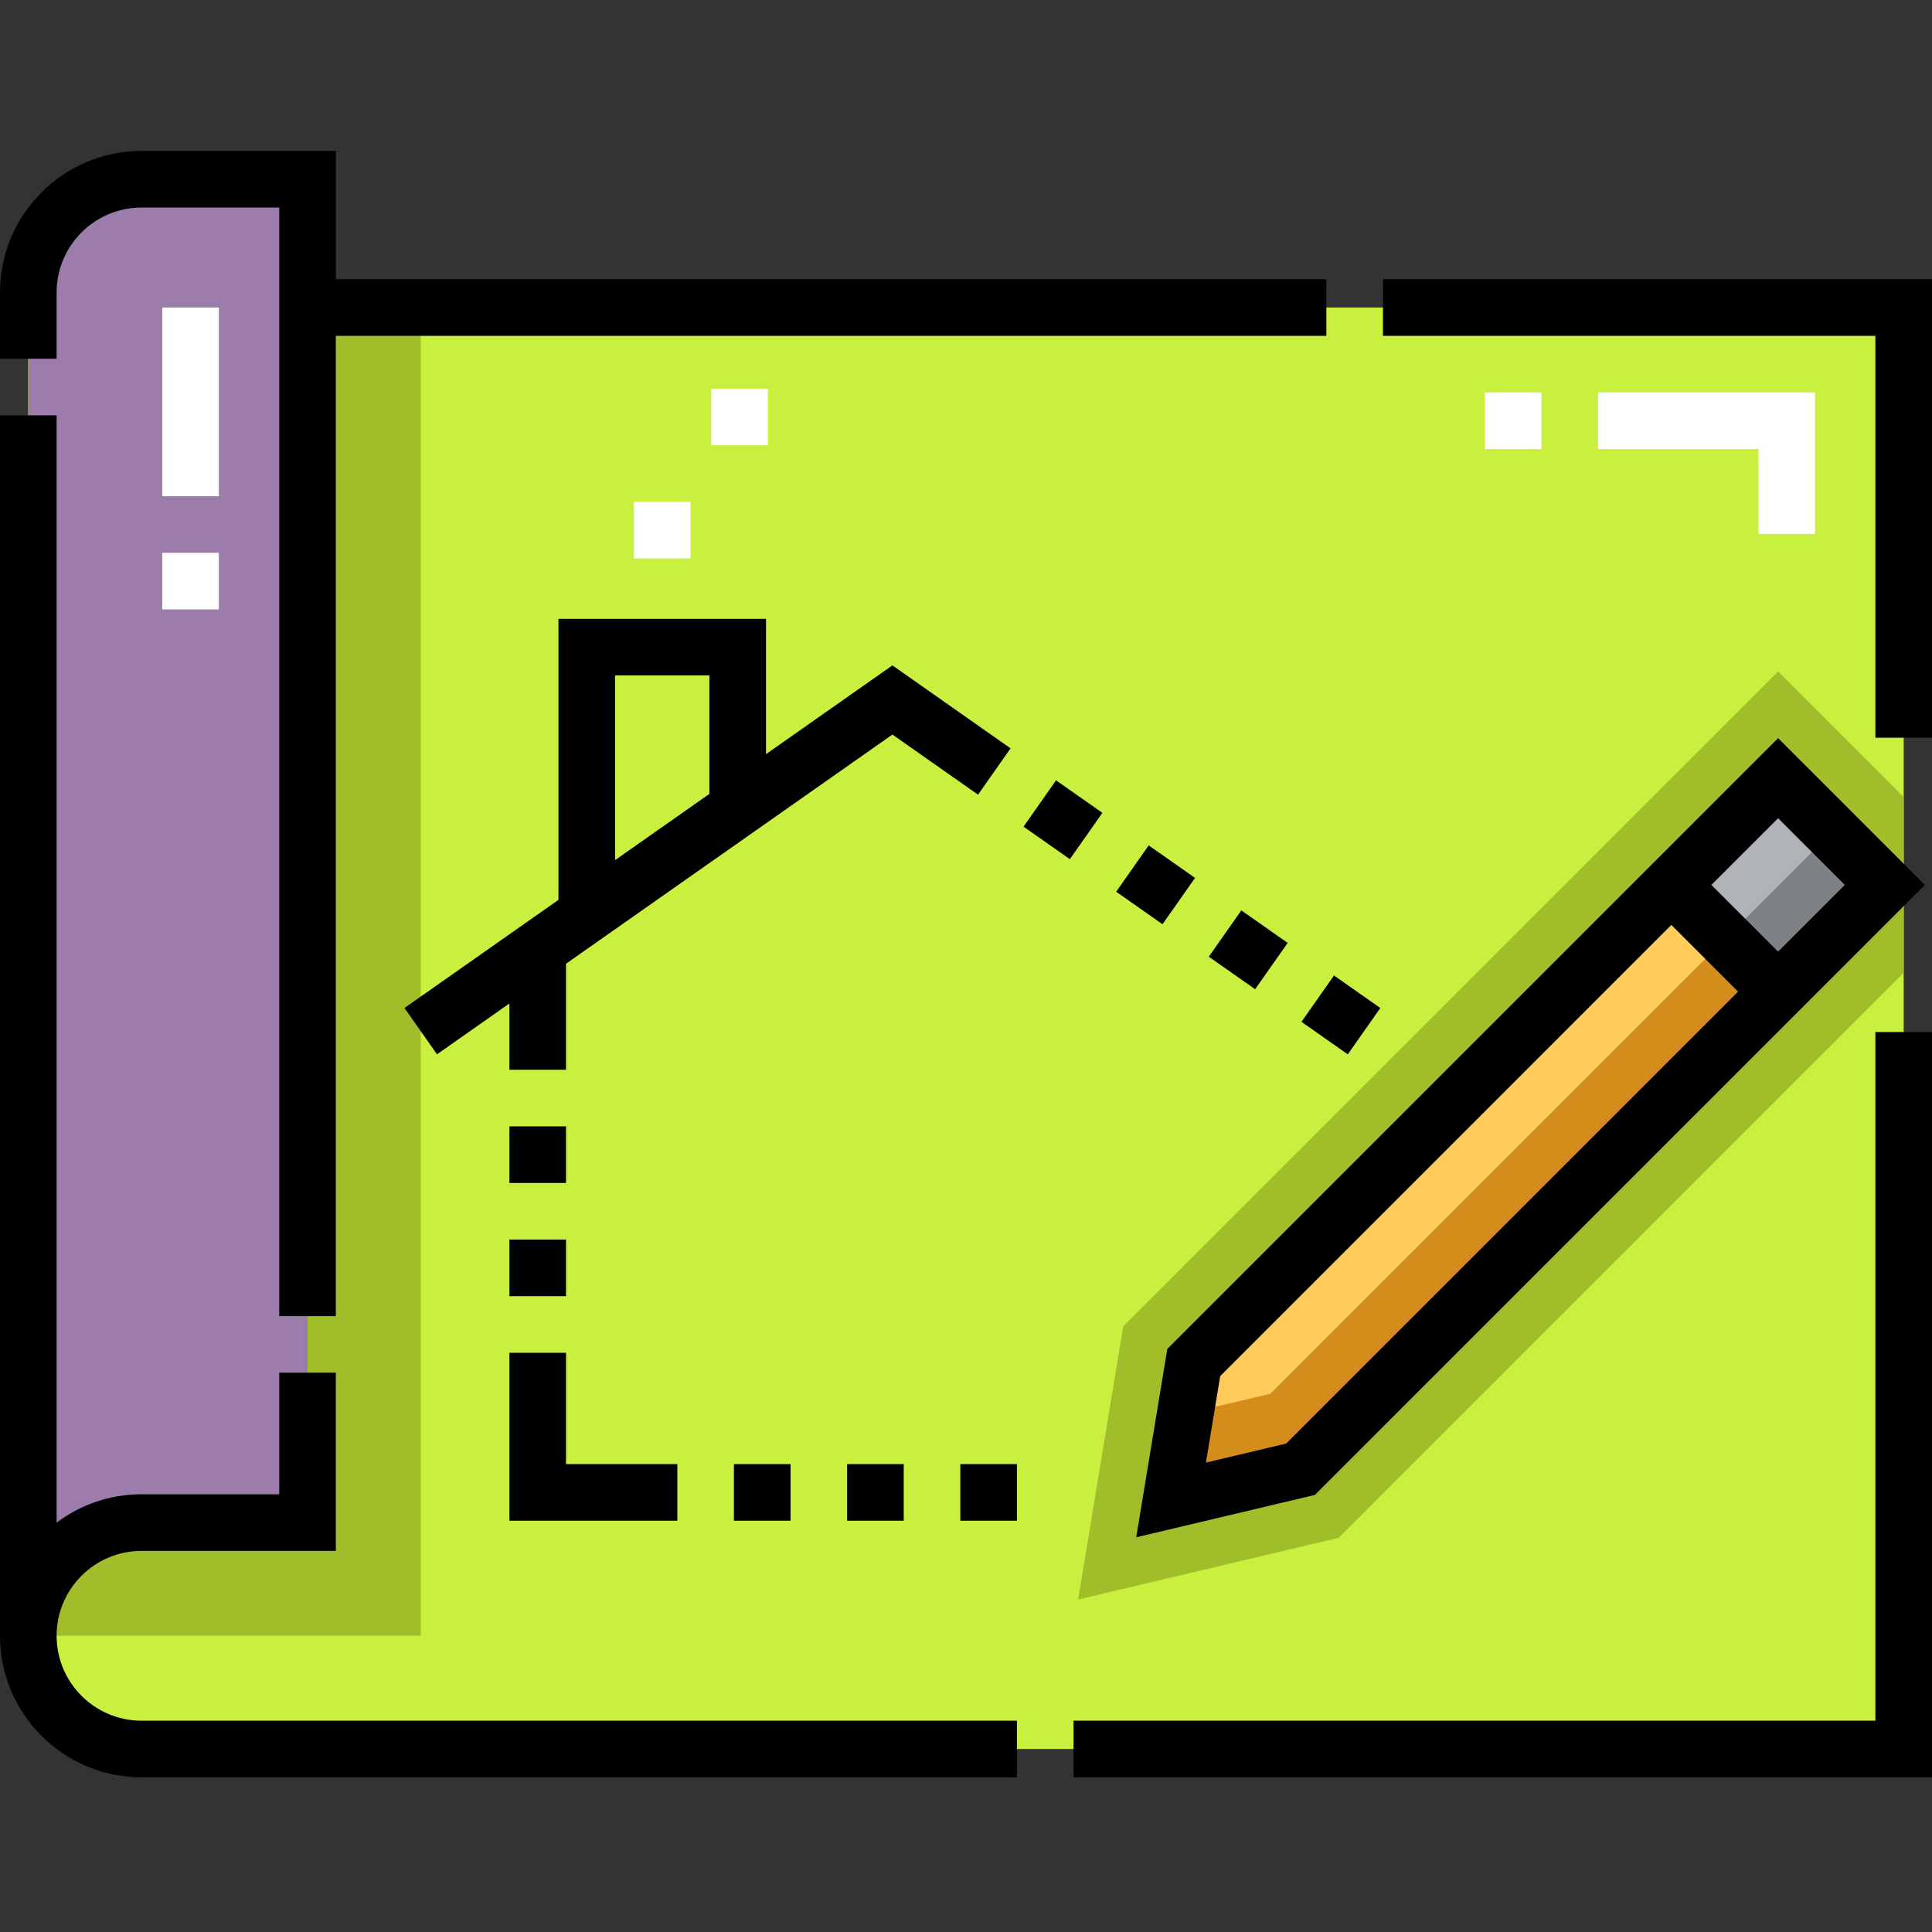
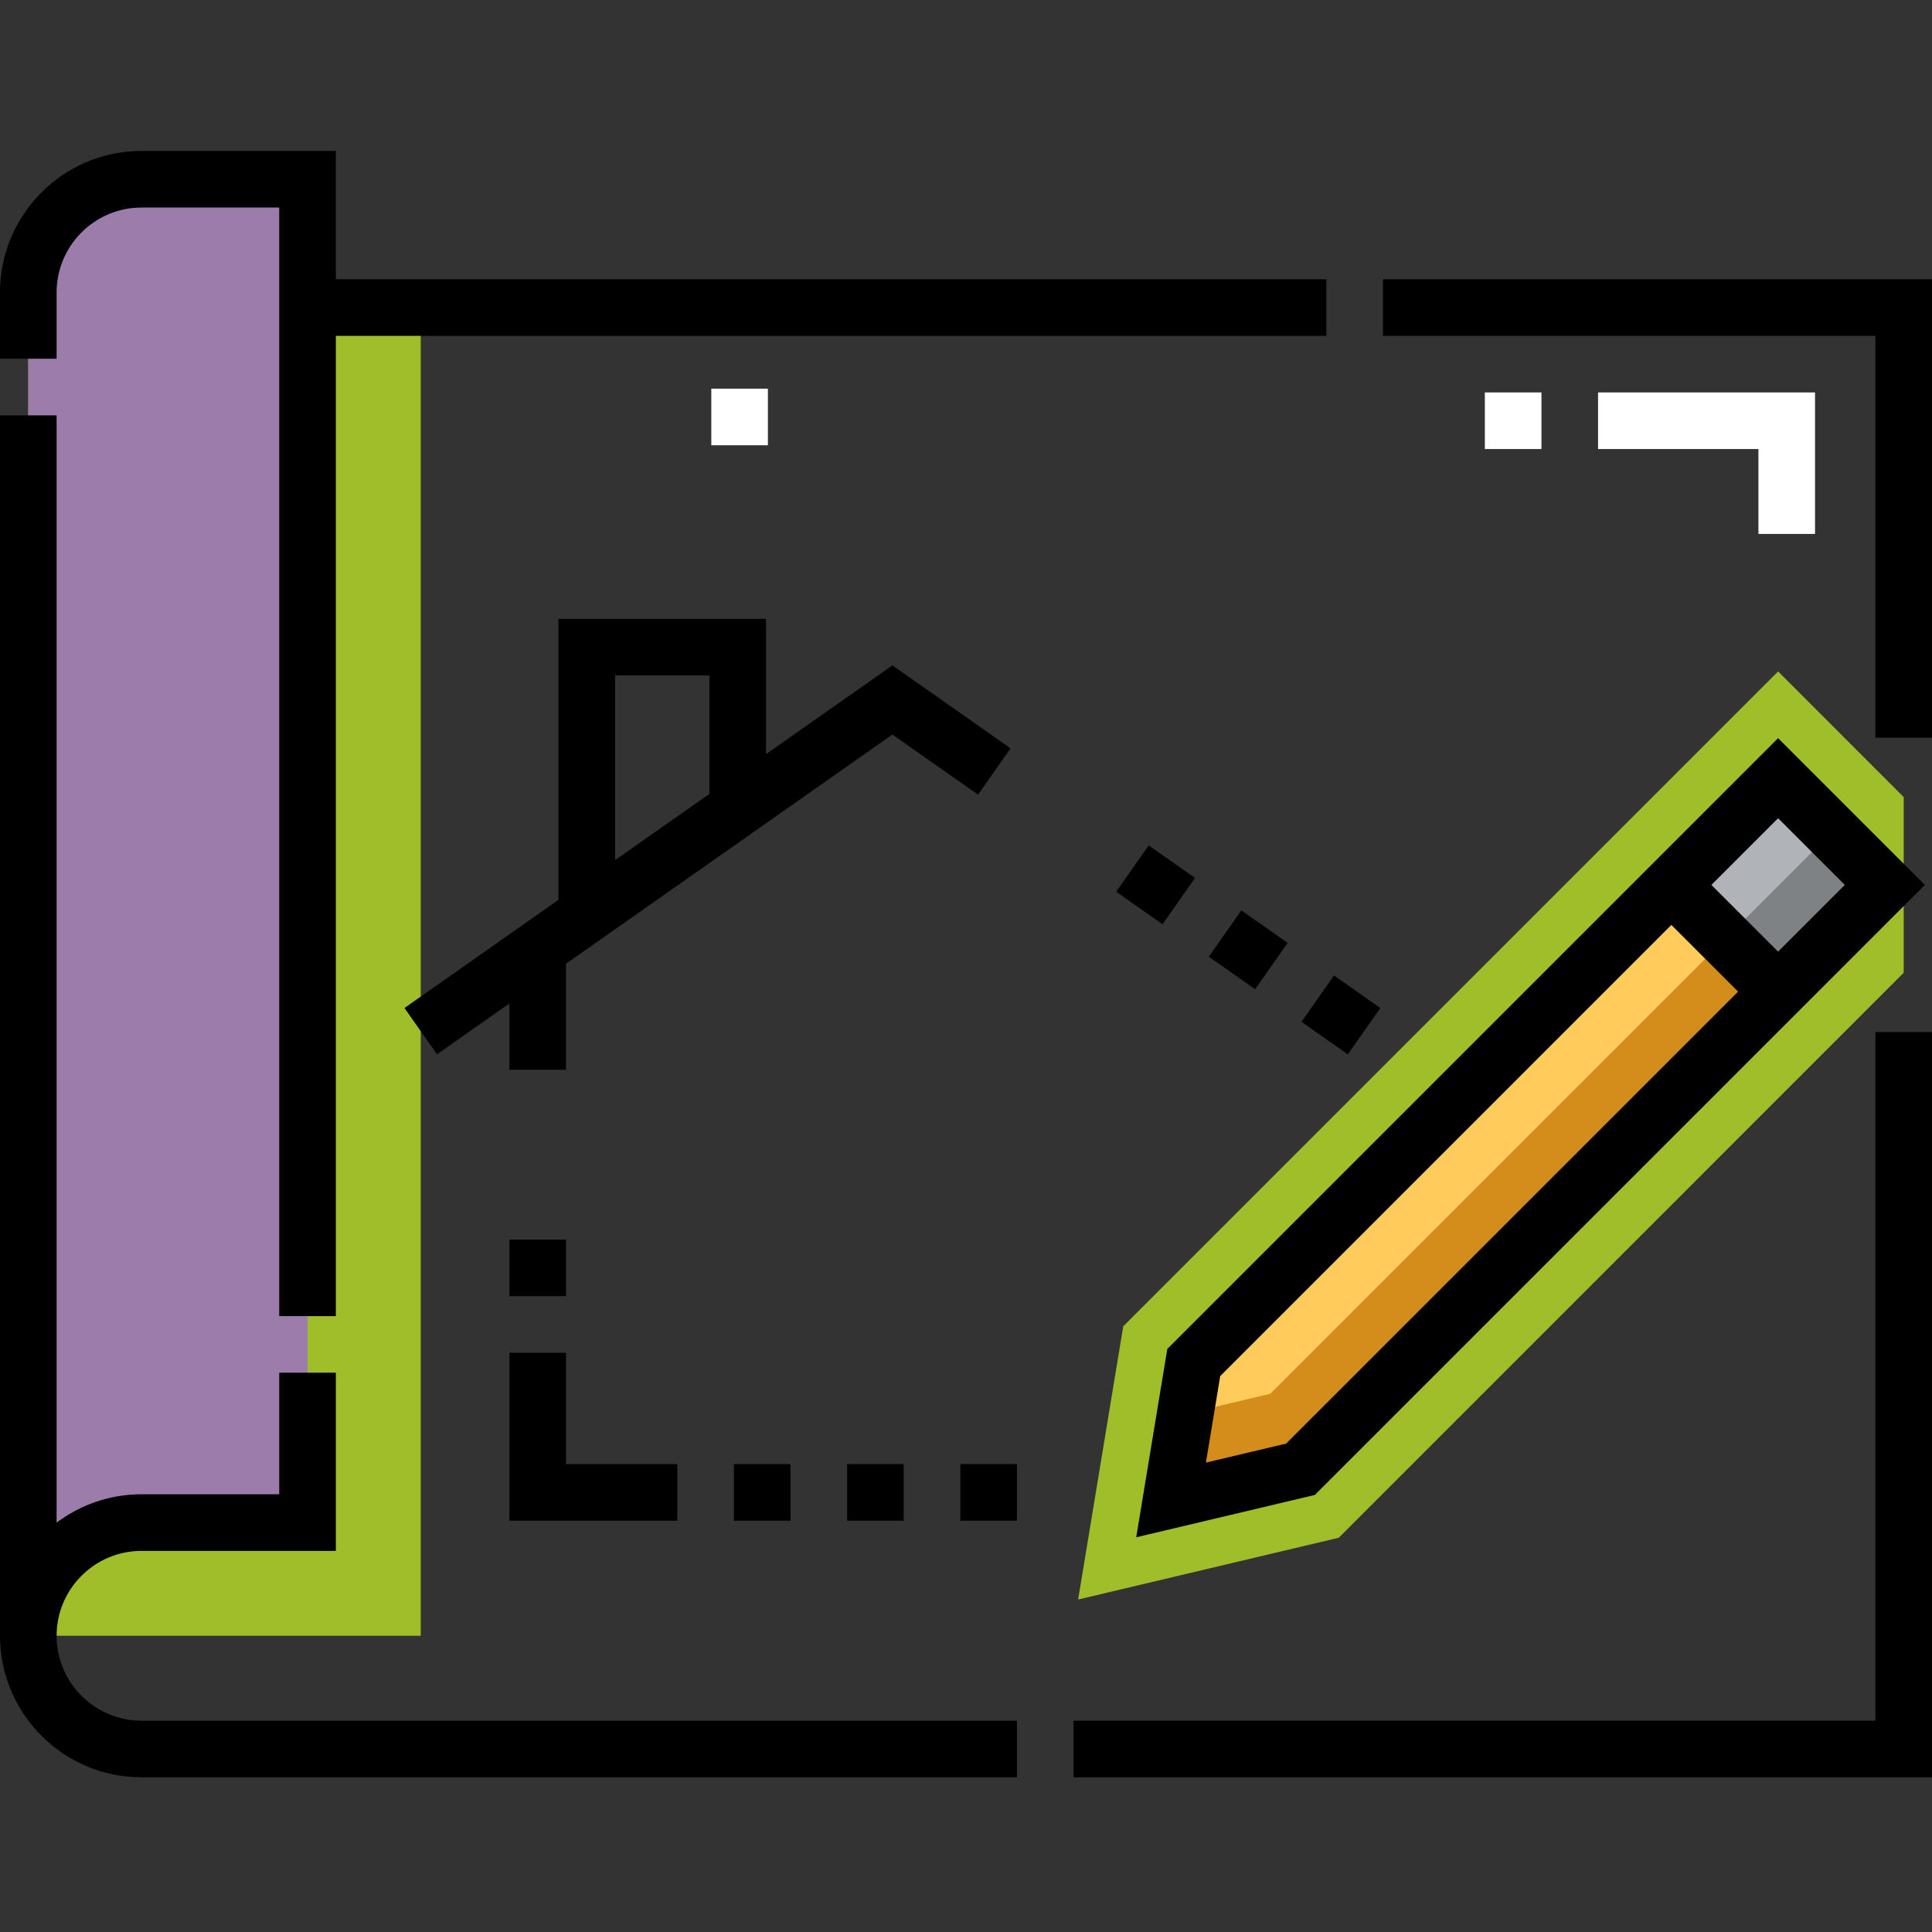
<svg xmlns="http://www.w3.org/2000/svg" height="512pt" viewBox="0 -40 512 512" width="512pt">
  <rect x="0" y="-40" width="512" height="512" fill="#333333" stroke="none" />
-   <path d="m504.5 41.5v382h-467c-16.57 0-30-13.43-30-30s0-352 0-352zm0 0" fill="#c9ef3f" />
  <path d="m504.5 171.23v46.559l-149.719 149.73-69.062 16.371 11.953-72.402 173.547-173.547zm0 0" fill="#a0bd2a" />
  <path d="m111.5 41.5v352h-104c0-16.57 0-352 0-352zm0 0" fill="#a0bd2a" />
  <path d="m37.5 363.5h44v-356h-44c-16.57 0-30 13.43-30 30v356c0-16.57 13.43-30 30-30zm0 0" fill="#9b7cab" />
  <path d="m316.359 321.086-6.012 36.414 34.297-8.133 126.57-126.57-28.285-28.285zm0 0" fill="#ffcb5a" />
  <path d="m442.926 194.512 28.285-28.285 28.285 28.285-28.285 28.285zm0 0" fill="#b0b4b9" />
  <path d="m336.645 329.367-22.535 5.344-3.762 22.789 34.297-8.133 126.57-126.57-14-14zm0 0" fill="#d48c1a" />
  <path d="m457.211 208.797 28.285-28.285 13.996 14-28.281 28.285zm0 0" fill="#7e8285" />
  <path d="m497 416h-212.5v15h227.5v-197.5h-15zm0 0" />
  <path d="m15 37.5c0-12.406 10.094-22.5 22.5-22.5h36.5v293.785h15v-259.785h262.5v-15h-262.5v-34h-51.5c-20.68 0-37.5 16.82-37.5 37.5v17.57h15zm0 0" />
  <path d="m15 393.5c0-12.406 10.094-22.5 22.5-22.5h51.5v-47.215h-15v32.215h-36.5c-8.434 0-16.23 2.801-22.5 7.52v-293.449h-15v323.43c0 20.68 16.82 37.5 37.5 37.5h232v-15h-232c-12.406 0-22.5-10.094-22.5-22.5zm0 0" />
  <path d="m366.5 34v15h130.5v106.5h15v-121.5zm0 0" />
  <path d="m254.5 348h15v15h-15zm0 0" />
  <path d="m224.5 348h15v15h-15zm0 0" />
  <path d="m194.5 348h15v15h-15zm0 0" />
  <path d="m135 363h44.5v-15h-29.5v-29.5h-15zm0 0" />
  <path d="m267.809 158.32-31.309-21.984-33.5 23.52v-35.855h-55v74.473l-40.809 28.656 8.617 12.273 19.191-13.473v17.57h15v-28.102l86.5-60.734 22.691 15.934zm-79.809 12.07-25 17.551v-48.941h25zm0 0" />
  <path d="m510.105 194.512-38.891-38.891-161.863 161.863-8.238 49.914 47.332-11.223zm-38.891-17.676 17.68 17.676-17.68 17.68-17.676-17.68zm-151.629 170.766 3.781-22.918 119.562-119.566 17.68 17.68-119.766 119.766zm0 0" />
-   <path d="m135 258.5h15v15h-15zm0 0" />
  <path d="m135 288.5h15v15h-15zm0 0" />
  <path d="m295.801 196.312 8.617-12.273 12.277 8.617-8.617 12.277zm0 0" />
  <path d="m344.902 230.793 8.621-12.277 12.273 8.617-8.617 12.277zm0 0" />
-   <path d="m271.25 179.074 8.617-12.277 12.277 8.621-8.621 12.273zm0 0" />
  <path d="m320.348 213.539 8.617-12.277 12.277 8.617-8.621 12.277zm0 0" />
  <g fill="#fff">
-     <path d="m58 121.5h-15v-15h15zm0-30h-15v-50h15zm0 0" />
-     <path d="m168 93h15v15h-15zm0 0" />
    <path d="m188.5 63h15v15h-15zm0 0" />
    <path d="m481 101.5h-15v-22.5h-42.5v-15h57.5zm-72.5-22.5h-15v-15h15zm0 0" />
  </g>
</svg>